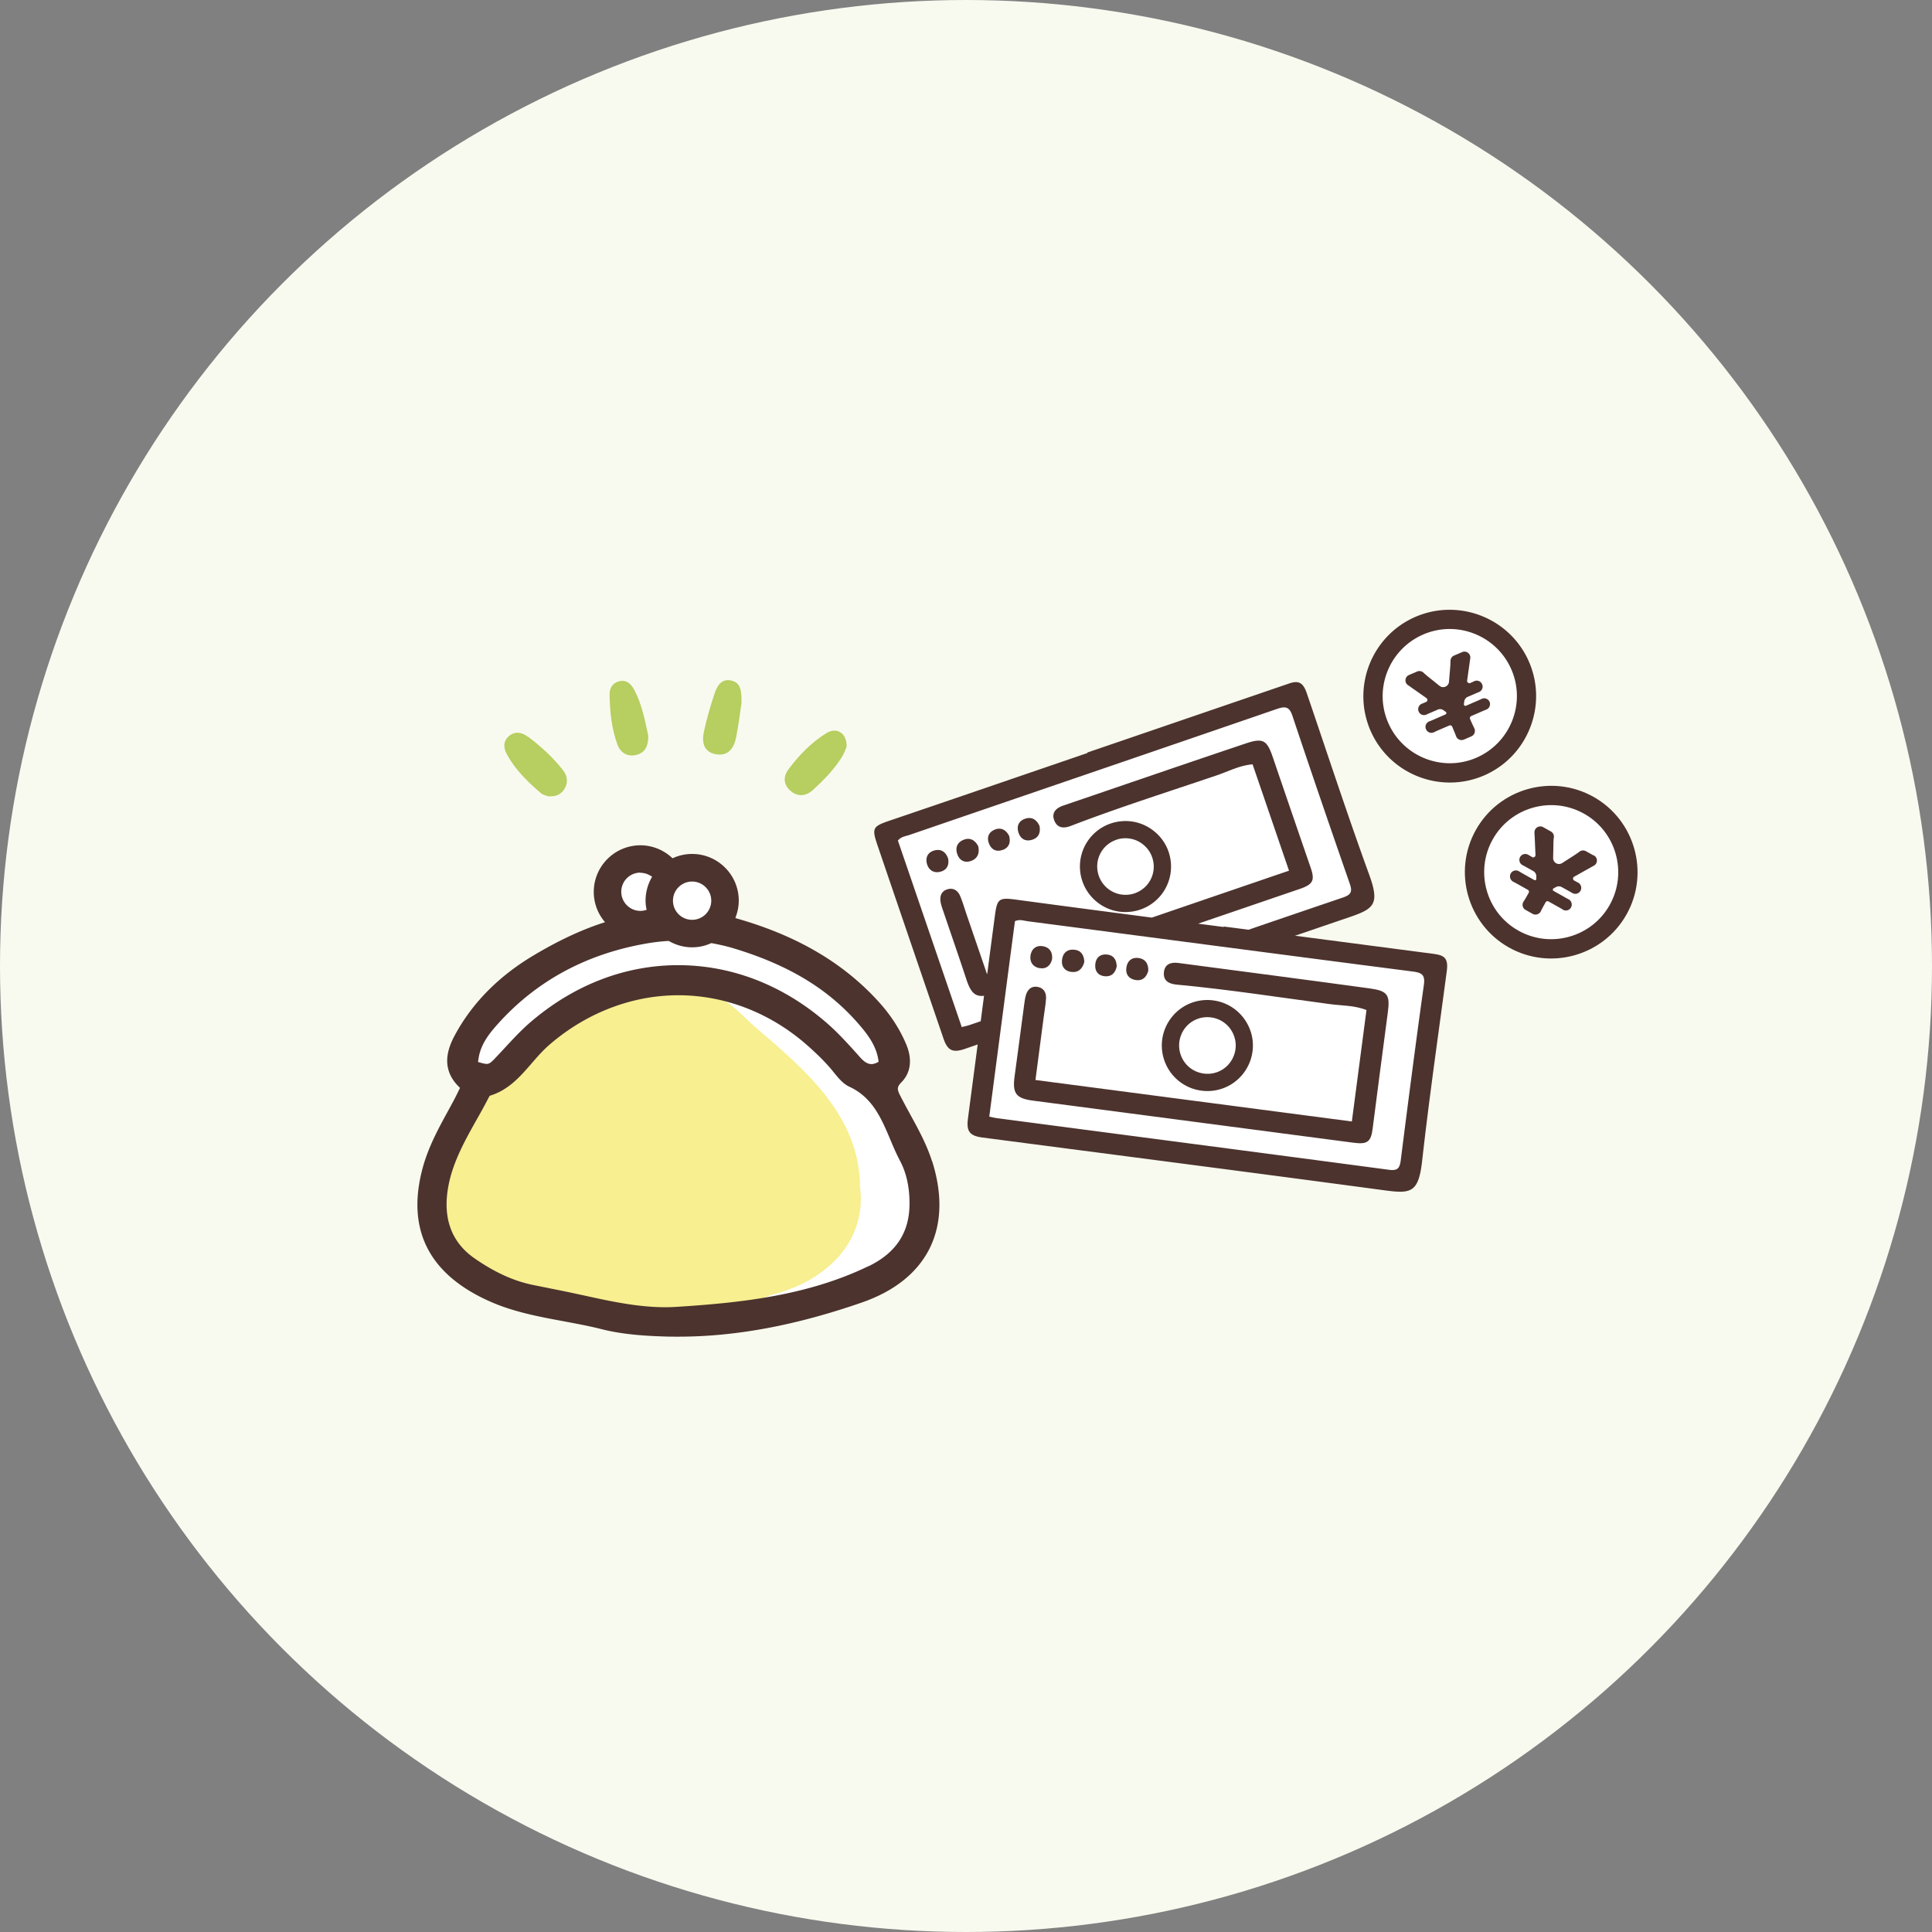
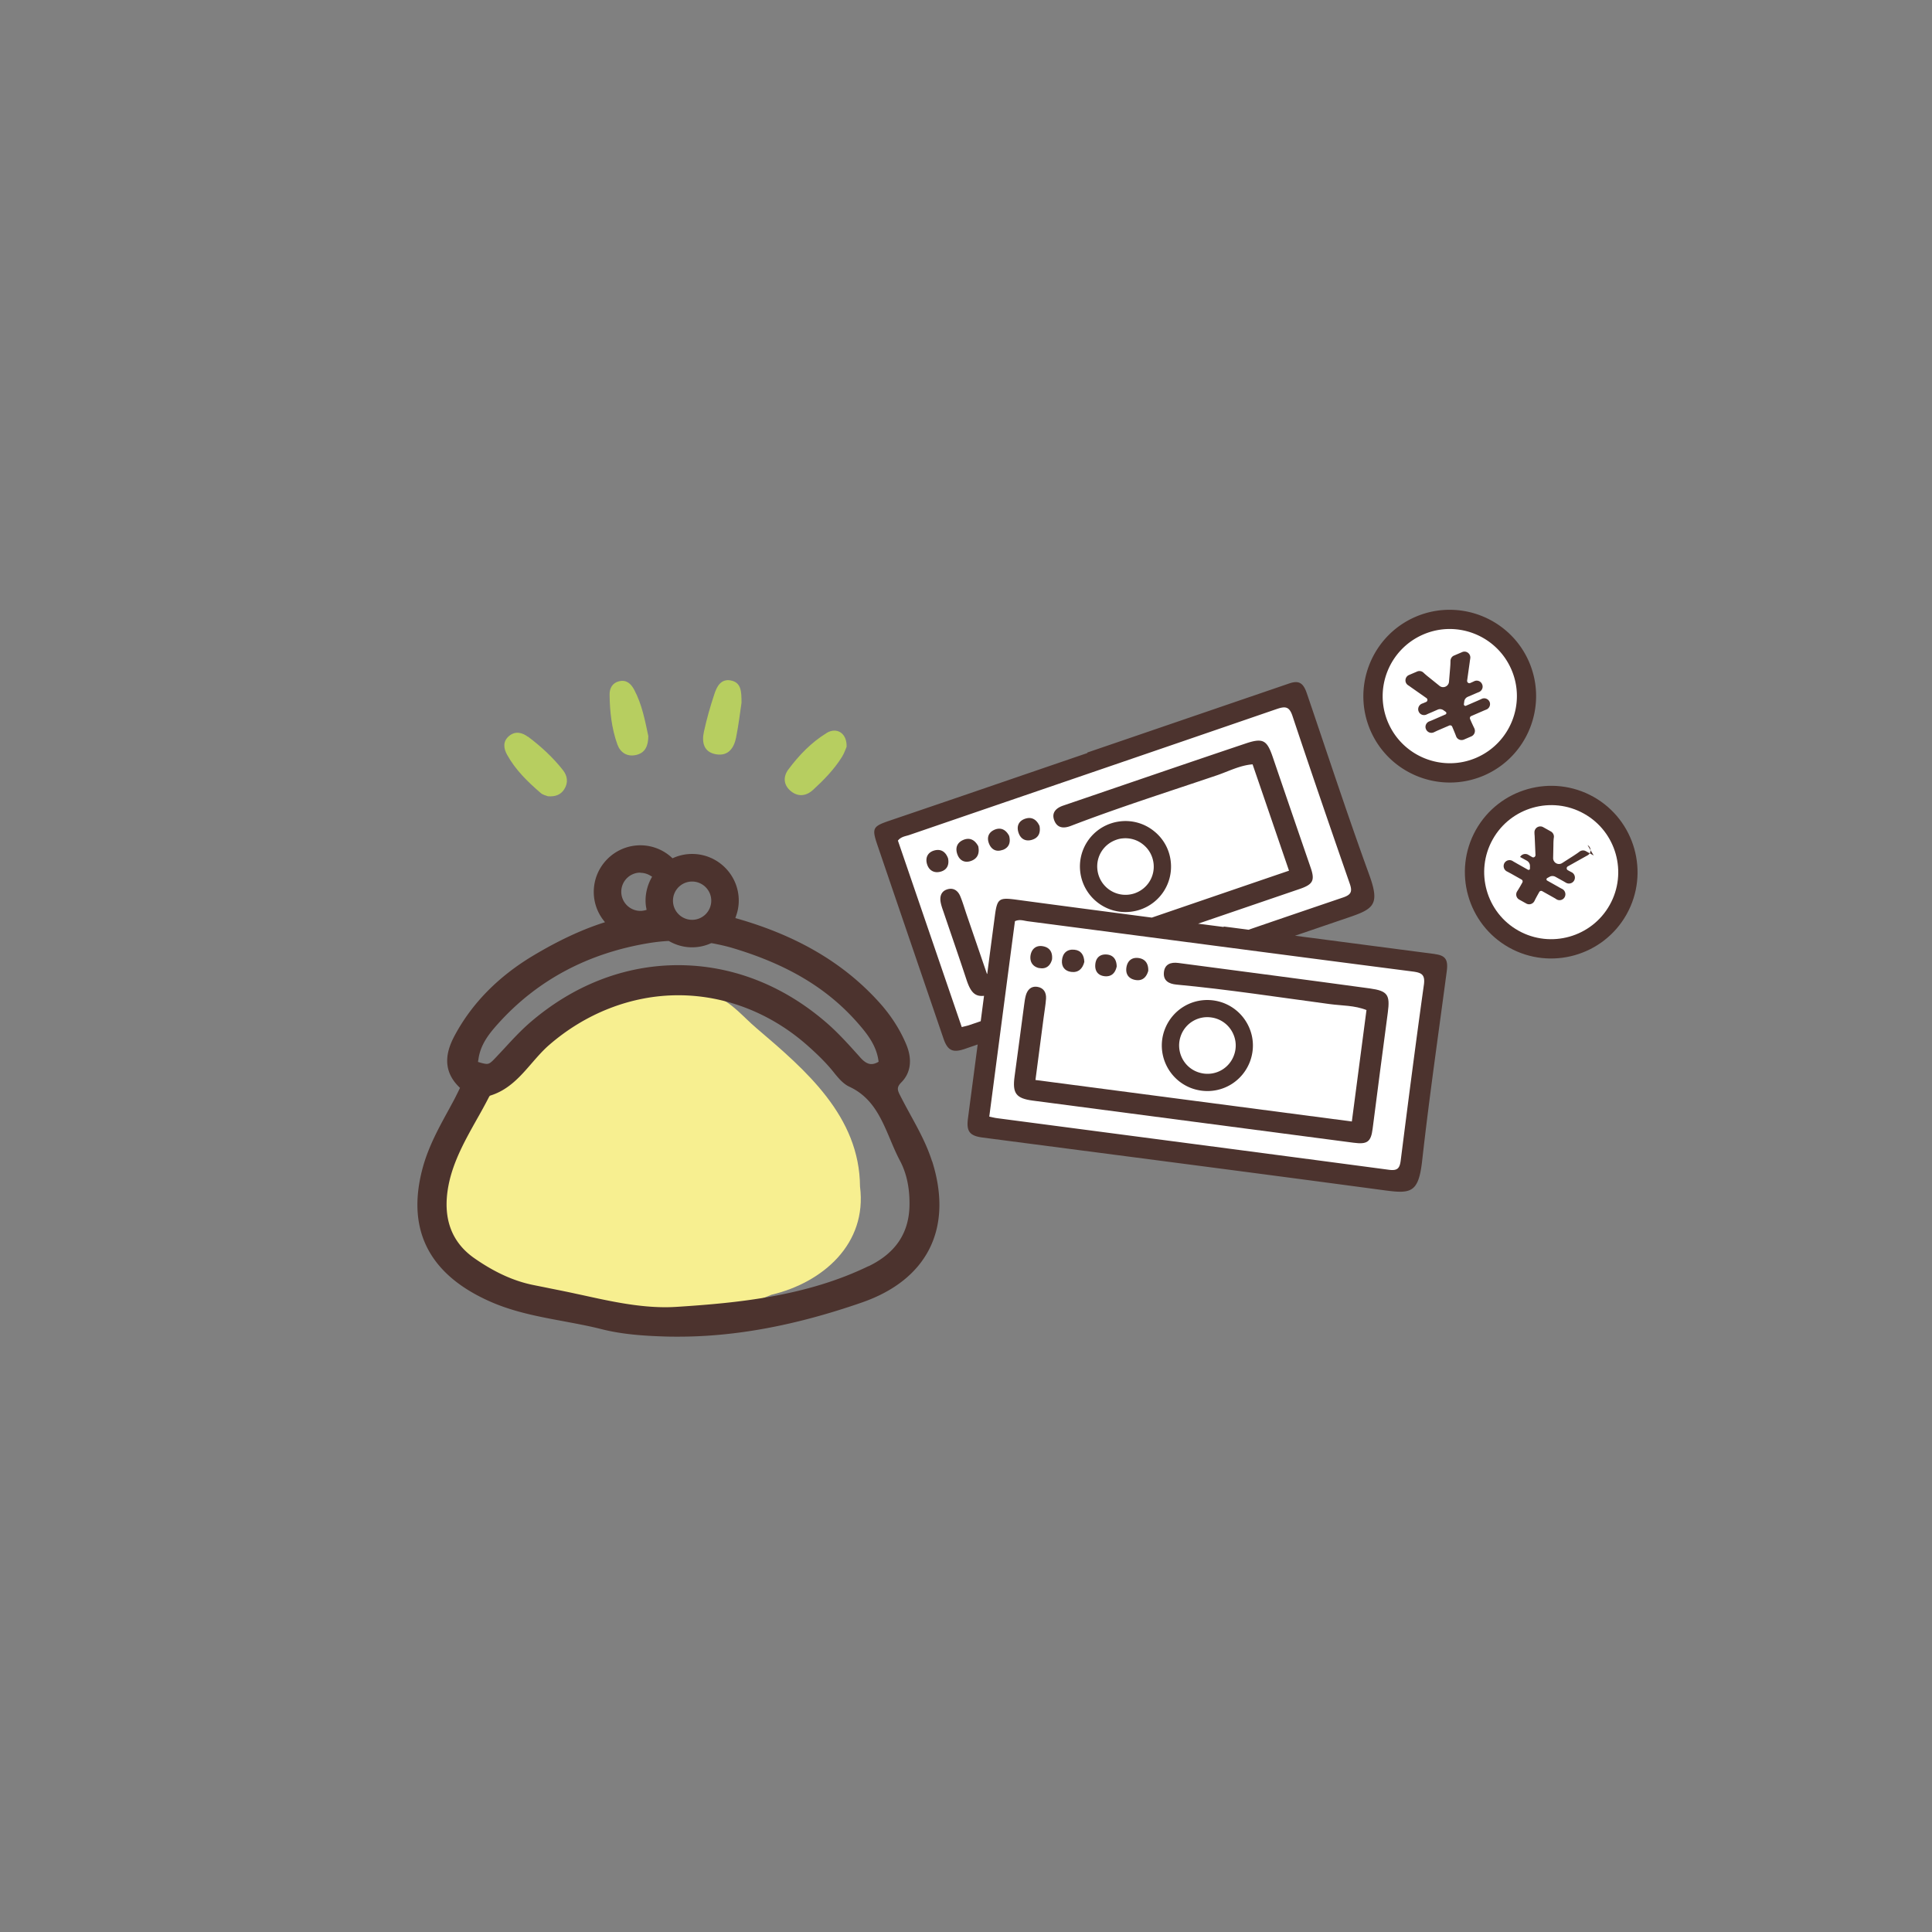
<svg xmlns="http://www.w3.org/2000/svg" id="_レイヤー_2" data-name="レイヤー 2" viewBox="0 0 210 210">
  <rect x="0" y="0" width="210" height="210" fill="#808080" stroke="none" />
  <defs>
    <style>.cls-3,.cls-5{stroke-width:0}.cls-3{fill:#fff}.cls-5{fill:#4c332e}</style>
  </defs>
  <g id="design">
-     <circle cx="105" cy="105" r="105" fill="#f8faef" stroke-width="0" />
    <g id="_お金" data-name="お金">
      <circle class="cls-3" cx="168.61" cy="94.8" r="8.96" transform="rotate(-35.2 168.58 94.8)" />
      <circle class="cls-3" cx="157.58" cy="75.66" r="8.96" transform="rotate(-29.26 157.57 75.667)" />
      <path class="cls-3" d="M96.1 90.59c.06.19 7.55 22.34 7.55 22.34l4.19-.95-1.47 10.41 46.52 6.03 2.92-23.16-19.04-3.42 11.36-4.07-7.49-22.53L96.09 90.6z" />
      <path class="cls-5" d="M173.2 86.61c-4.52-2.53-10.25-.91-12.78 3.6-2.53 4.52-.91 10.25 3.6 12.78 4.52 2.53 10.25.91 12.78-3.6 2.53-4.52.91-10.25-3.6-12.78zm1.77 11.75c-1.96 3.51-6.42 4.76-9.92 2.8-3.51-1.96-4.76-6.42-2.8-9.92 1.96-3.51 6.42-4.76 9.92-2.8 3.51 1.96 4.76 6.42 2.8 9.92z" />
-       <path class="cls-5" d="M173.23 92.99l-.85-.47c-.23-.13-.5-.1-.71.06-.15.12-.35.25-.65.45l-1.22.78a.635.635 0 01-.98-.55l.03-1.45c0-.36.02-.6.05-.8.03-.26-.1-.5-.32-.63l-.84-.47a.637.637 0 00-.95.59c0 .13.01.25.02.35l.09 2.09c0 .19-.2.32-.36.22-.16-.09-.29-.17-.41-.24a.645.645 0 00-.9.23c-.18.33-.05.73.27.89.12.06.25.13.42.23l.74.41c.19.11.32.31.33.53v.29s0 .06-.01.09c-.04.08-.14.11-.22.06l-1.24-.7c-.15-.09-.29-.16-.41-.24a.645.645 0 00-.9.23.66.66 0 00.27.9c.13.06.26.14.42.22l1.17.66c.12.07.16.21.09.33l-.1.18c-.16.29-.31.54-.46.77-.2.31-.1.72.22.9l.77.43c.32.18.73.05.89-.28.11-.23.24-.47.42-.79l.1-.18c.07-.12.21-.16.33-.09l1.14.64c.16.09.29.16.4.24.31.19.71.09.89-.23.18-.33.05-.74-.28-.9-.12-.06-.25-.13-.4-.22l-1.21-.68a.153.153 0 01-.06-.22.17.17 0 01.06-.06l.26-.14c.19-.11.43-.1.62 0l.74.41c.15.08.28.16.4.23.31.19.72.09.9-.23a.65.65 0 00-.27-.9c-.12-.06-.25-.13-.41-.22a.237.237 0 010-.42l1.82-1.02s.16-.09.31-.17c.45-.24.45-.87.01-1.12zm-7.03-21.05c-2.06-4.75-7.59-6.94-12.35-4.89-4.75 2.06-6.94 7.59-4.89 12.35 2.06 4.75 7.59 6.94 12.35 4.89 4.75-2.06 6.94-7.59 4.89-12.35zm-15.31 6.62c-1.6-3.69.11-7.99 3.8-9.59 3.69-1.6 7.99.11 9.59 3.8 1.6 3.69-.11 7.99-3.8 9.59-3.69 1.6-7.99-.11-9.59-3.8z" />
+       <path class="cls-5" d="M173.23 92.99l-.85-.47c-.23-.13-.5-.1-.71.06-.15.12-.35.25-.65.45l-1.22.78a.635.635 0 01-.98-.55l.03-1.45c0-.36.02-.6.05-.8.03-.26-.1-.5-.32-.63l-.84-.47a.637.637 0 00-.95.59c0 .13.01.25.02.35l.09 2.09c0 .19-.2.32-.36.22-.16-.09-.29-.17-.41-.24a.645.645 0 00-.9.23l.74.41c.19.11.32.31.33.53v.29s0 .06-.01.09c-.04.08-.14.11-.22.06l-1.24-.7c-.15-.09-.29-.16-.41-.24a.645.645 0 00-.9.23.66.66 0 00.27.9c.13.06.26.14.42.22l1.17.66c.12.07.16.21.09.33l-.1.18c-.16.29-.31.54-.46.77-.2.31-.1.72.22.9l.77.43c.32.18.73.05.89-.28.11-.23.24-.47.42-.79l.1-.18c.07-.12.21-.16.33-.09l1.14.64c.16.09.29.16.4.24.31.19.71.09.89-.23.18-.33.05-.74-.28-.9-.12-.06-.25-.13-.4-.22l-1.21-.68a.153.153 0 01-.06-.22.17.17 0 01.06-.06l.26-.14c.19-.11.43-.1.62 0l.74.41c.15.08.28.16.4.23.31.19.72.09.9-.23a.65.65 0 00-.27-.9c-.12-.06-.25-.13-.41-.22a.237.237 0 010-.42l1.82-1.02s.16-.09.31-.17c.45-.24.45-.87.01-1.12zm-7.03-21.05c-2.06-4.75-7.59-6.94-12.35-4.89-4.75 2.06-6.94 7.59-4.89 12.35 2.06 4.75 7.59 6.94 12.35 4.89 4.75-2.06 6.94-7.59 4.89-12.35zm-15.31 6.62c-1.6-3.69.11-7.99 3.8-9.59 3.69-1.6 7.99.11 9.59 3.8 1.6 3.69-.11 7.99-3.8 9.59-3.69 1.6-7.99-.11-9.59-3.8z" />
      <path class="cls-5" d="M161.91 76.29a.639.639 0 00-.87-.32c-.12.06-.26.12-.42.19l-1.27.55c-.08.04-.18 0-.22-.09-.01-.03-.02-.06-.01-.09l.04-.3c.03-.22.18-.4.38-.49l.77-.33c.16-.07.3-.13.43-.18.34-.13.51-.52.36-.85a.632.632 0 00-.87-.33c-.12.06-.26.12-.42.19-.17.08-.36-.07-.34-.26l.29-2.06c0-.06.03-.18.05-.35.08-.5-.42-.89-.88-.69l-.89.38c-.24.1-.38.34-.38.6 0 .19-.01.43-.04.79l-.12 1.45c-.04.51-.64.77-1.03.45l-1.13-.91c-.28-.22-.46-.38-.61-.52a.631.631 0 00-.69-.13l-.89.38c-.46.2-.52.83-.1 1.11.11.07.21.14.29.2l1.71 1.2c.16.11.13.35-.04.42-.16.07-.3.13-.44.18-.34.13-.51.52-.37.85.14.35.54.49.87.33.12-.06.26-.12.43-.19l.78-.34c.2-.09.44-.06.62.07l.24.17s.04.04.06.07c.04.08 0 .18-.09.22l-1.31.57c-.16.07-.3.13-.44.18-.34.13-.51.52-.36.85.15.35.54.49.87.33.13-.06.27-.13.43-.2l1.23-.53c.12-.05.27 0 .32.13l.08.19c.13.31.24.57.34.84.12.35.51.51.85.37l.81-.35a.65.65 0 00.32-.88c-.11-.23-.23-.48-.38-.82l-.08-.19c-.05-.12 0-.27.13-.32l1.2-.52c.16-.07.3-.13.43-.18.34-.13.5-.52.36-.85zm-5.93 27.41c-5.07-.66-10.15-1.33-15.22-1.99 1.91-.65 3.81-1.3 5.72-1.95 2.83-.96 3.55-1.39 2.34-4.7-2.37-6.52-4.53-13.12-6.77-19.69-.4-1.18-.89-1.44-1.95-1.07-7.31 2.5-14.61 5-21.92 7.5 0 .02.01.03.02.05-7.16 2.45-14.31 4.91-21.47 7.34-1.85.63-1.99.8-1.37 2.63 2.39 7.02 4.79 14.04 7.19 21.06.45 1.32 1.01 1.59 2.36 1.12.45-.16.91-.31 1.36-.47-.35 2.69-.71 5.38-1.06 8.07-.18 1.39.2 1.87 1.62 2.05 14.52 1.9 29.05 3.77 43.56 5.72 2.96.4 3.79.33 4.19-3.18.77-6.9 1.77-13.77 2.68-20.65.16-1.24-.16-1.68-1.27-1.83zm-48.71 2.14l-2.2-6.42c-.23-.68-.43-1.37-.7-2.02-.26-.61-.76-.95-1.44-.72-.63.21-.79.76-.69 1.36.06.35.18.69.3 1.03.84 2.48 1.7 4.95 2.52 7.44.45 1.35.92 1.84 1.9 1.73l-.36 2.76-1.23.42c-.22.08-.46.12-.83.22-2.34-6.83-4.64-13.56-6.94-20.27.34-.43.81-.47 1.21-.6 13.32-4.57 26.65-9.12 39.96-13.7.94-.32 1.37-.29 1.72.76 2.03 6.09 4.12 12.17 6.23 18.24.28.82.16 1.17-.7 1.47-3.44 1.17-6.88 2.34-10.31 3.52-.9-.12-1.8-.24-2.7-.35v.05l-2.78-.36c3.69-1.26 7.37-2.52 11.06-3.78 1.42-.49 1.65-.92 1.18-2.29-1.38-4.01-2.76-8.03-4.13-12.05-.62-1.81-1.04-2.1-2.9-1.48-6.64 2.23-13.26 4.51-19.89 6.77-.78.27-1.28.78-.95 1.62.33.83 1.02.88 1.8.58 5.23-2.01 10.57-3.7 15.88-5.5 1.26-.43 2.48-1.08 3.87-1.19 1.33 3.87 2.63 7.68 3.96 11.56-4.98 1.7-9.94 3.4-14.91 5.1-4.89-.64-9.78-1.28-14.67-1.94-1.93-.26-2.14-.17-2.39 1.74-.28 2.11-.56 4.21-.83 6.32h-.01zm47.5 1.2c-.89 6.36-1.71 12.73-2.52 19.11-.11.86-.37 1.12-1.28 1-14.2-1.89-28.4-3.74-42.6-5.61-.24-.03-.47-.09-.84-.17.94-7.16 1.86-14.21 2.79-21.24.5-.23.93-.06 1.35 0 13.96 1.82 27.92 3.67 41.89 5.47.99.13 1.36.35 1.21 1.45z" />
      <path class="cls-5" d="M148.91 107.44c-6.94-.95-13.88-1.85-20.83-2.77-.82-.11-1.49.13-1.57 1.03-.08.89.52 1.24 1.36 1.32 5.58.52 11.12 1.38 16.67 2.12 1.32.18 2.7.13 3.99.65-.53 4.06-1.06 8.05-1.59 12.11-11.45-1.5-22.82-2.99-34.39-4.51.3-2.33.59-4.52.88-6.72.09-.71.22-1.41.27-2.12.04-.67-.26-1.19-.97-1.29-.66-.09-1.05.33-1.22.91-.1.34-.14.7-.19 1.05-.35 2.6-.68 5.19-1.04 7.79-.25 1.83.16 2.38 1.97 2.62 11.63 1.52 23.26 3.05 34.88 4.58 1.49.2 1.89-.09 2.07-1.53.54-4.21 1.09-8.42 1.65-12.63.25-1.9 0-2.34-1.94-2.61zm-32.49-1.8c.79.11 1.25-.34 1.44-1.08-.02-.72-.34-1.26-1.08-1.33-.79-.08-1.28.37-1.35 1.16-.06.68.31 1.16.99 1.25z" />
      <path class="cls-5" d="M123.42 106.52c.75.13 1.19-.29 1.39-.99.03-.73-.28-1.27-1.01-1.39-.73-.12-1.24.26-1.36 1-.12.74.24 1.25.98 1.38zm-10.45-1.3c.73.15 1.2-.25 1.38-.93.08-.76-.23-1.29-.95-1.43-.73-.15-1.25.24-1.38.96-.12.71.23 1.26.94 1.41zm7.09.89c.75.08 1.17-.35 1.32-1.06-.01-.74-.36-1.25-1.1-1.3-.75-.05-1.19.39-1.23 1.14-.04.69.33 1.15 1.02 1.22zm10.53 12.44c2.29.3 4.46-1 5.28-3.17.46-1.24.42-2.58-.13-3.78s-1.53-2.12-2.77-2.59c-.35-.13-.72-.22-1.09-.27-2.29-.3-4.46 1-5.28 3.17-.96 2.55.34 5.41 2.9 6.37.35.13.72.22 1.09.27zm-2.23-5.99a3.05 3.05 0 013.28-1.97 3.056 3.056 0 012.4 1.78c.34.75.37 1.58.08 2.35a3.05 3.05 0 01-3.28 1.97c-.23-.03-.46-.09-.68-.17-1.59-.59-2.39-2.37-1.8-3.96zm-23.59-21.29c-.74.28-.98.9-.69 1.64.25.64.79.9 1.44.68.76-.26.97-.86.81-1.61-.34-.64-.86-.97-1.56-.71zm7.41.01c.73-.22.94-.79.81-1.5-.3-.67-.81-1.02-1.52-.8-.71.22-1 .78-.77 1.5.22.71.77 1.02 1.49.8zm-10.61 1.16c-.72.19-1.01.77-.81 1.47.2.69.76 1.03 1.47.84.72-.19.96-.76.82-1.45-.26-.72-.78-1.05-1.48-.86zm7.41-.05c.71-.26.89-.83.71-1.53-.34-.66-.88-.96-1.57-.68-.69.29-.89.88-.6 1.56.27.64.81.88 1.45.64zm13.86 6.72c.38-.04.75-.12 1.1-.24a4.93 4.93 0 003.32-5.18c-.13-1.31-.77-2.5-1.8-3.33a4.92 4.92 0 00-3.63-1.09c-.38.04-.75.12-1.1.24a4.93 4.93 0 00-3.32 5.18c.28 2.71 2.71 4.7 5.42 4.42zm-1.5-7.83c.22-.08.45-.13.68-.15.82-.08 1.62.16 2.25.68.64.52 1.03 1.25 1.12 2.07.15 1.43-.7 2.75-2.06 3.22a3.076 3.076 0 01-4.05-2.6c-.15-1.43.7-2.75 2.06-3.22z" />
    </g>
    <g id="_がまぐちの財布" data-name="がまぐちの財布">
-       <path class="cls-3" d="M72.2 94.4s-2.01-1.24-3.68-.56c-1.67.68-2.48.34-2.44 2.48.04 2.14 0 3.12.86 3.89s1.28.68 1.28.68-11.64 4.48-14.85 8.06c-3.21 3.58-3.72 4.35-3.34 6.02.39 1.67 1.16 2.27 1.28 2.74.13.47-.52 1.82-2.23 5.37s-2.9 5.58-2.2 8.81c.7 3.23.14 3.86 2.46 5.83 2.32 1.97 3.72 2.6 6.81 3.65 3.09 1.05 6.32.82 10.89 1.88 4.57 1.07 8.29 1.49 12.85.72 4.57-.77 9.76-2.11 13.27-3.93 3.51-1.83 6.11-2.04 6.74-5.62.63-3.58 1.76-4.64.28-7.3-1.47-2.67-5.06-7.8-4.28-9.06.77-1.26 1.9-1.05 1.47-2.81s-4.85-7.66-7.23-9.27c-2.39-1.62-6.81-3.44-8.92-4.14-2.11-.7-3.37-1.4-3.37-1.4s1.9-.84 1.4-2.95c-.49-2.11 0-2.74-1.97-3.23-1.97-.49-5.11.15-5.11.15z" />
      <path d="M57.39 80.09c-.64-.48-1.39-.66-2.07-.08-.69.59-.58 1.35-.2 2.03.91 1.65 2.25 2.95 3.67 4.17.23.2.58.26.77.34.81.06 1.39-.16 1.77-.76.46-.72.35-1.46-.14-2.08-1.09-1.39-2.39-2.58-3.8-3.64zm32.44-.4c-1.65 1.01-2.99 2.41-4.14 3.95-.56.75-.55 1.63.21 2.3.81.71 1.72.61 2.47-.08 1.18-1.08 2.3-2.23 3.15-3.59.25-.4.39-.85.5-1.09.06-1.48-1.06-2.19-2.19-1.5zm-22.54-5.64c-.73.18-1.04.77-1.03 1.44.02 1.85.22 3.69.85 5.44.32.87 1.06 1.36 2.04 1.13.99-.23 1.31-.99 1.32-2.05-.35-1.63-.67-3.4-1.52-5.01-.34-.64-.82-1.15-1.65-.95zm12.14-.09c-1.08-.2-1.52.68-1.78 1.48-.45 1.35-.84 2.72-1.14 4.11-.25 1.13-.02 2.22 1.34 2.44 1.33.22 1.94-.71 2.16-1.83.27-1.34.43-2.71.59-3.78-.01-1.2-.01-2.2-1.18-2.42z" stroke-width="0" fill="#b7ce60" />
      <path d="M93.48 128.99c-.04-7.66-5.9-12.67-11.23-17.21-1.52-1.29-2.53-2.65-4.43-3.51-1.84-.83-3.86-1.18-5.86-1.16-4.39.03-8.38 1.71-11.63 4.63-1.32 1.18-2.57 2.45-3.97 3.54-1.4 1.09-2.92 1.88-4.2 3.13-4.27 4.18-7.36 15.35-1.77 19.68 1.53 1.19 3.42 1.81 5.27 2.39 9.5 2.99 18.75 4.24 28.21.25 5.55-1.32 10.41-5.51 9.61-11.76z" fill="#f7ef90" stroke-width="0" />
      <path class="cls-5" d="M101.31 126.23c-.58-1.83-1.49-3.49-2.37-5.09l-.03-.06c-.37-.67-.74-1.36-1.09-2.05-.29-.57-.36-.87.16-1.39 1-1.01 1.2-2.44.56-4.03-.68-1.66-1.7-3.26-3.04-4.73-3.81-4.2-8.83-7.16-15.36-9.03l-.21-.06.07-.21c.2-.55.3-1.12.3-1.69 0-2.79-2.27-5.07-5.07-5.07-.69 0-1.37.14-2.01.42l-.12.05-.1-.09a5.028 5.028 0 00-3.39-1.32c-2.79 0-5.07 2.27-5.07 5.07 0 1.11.36 2.17 1.04 3.06l.18.23-.28.09c-2.35.77-4.78 1.91-7.42 3.48-3.83 2.27-6.73 5.2-8.62 8.71-.78 1.45-1.58 3.62.45 5.62l.11.11-.21.43c-.21.43-.43.87-.67 1.3l-.34.63c-1.06 1.93-2.15 3.92-2.78 6.13-1.93 6.85.58 11.84 7.45 14.81 2.48 1.07 5.14 1.57 7.73 2.05 1.38.26 2.81.52 4.19.87 2.29.58 4.64.73 6.84.8.51.02 1.01.02 1.52.02 6.21 0 12.73-1.21 19.94-3.71 7.16-2.48 9.95-8.08 7.65-15.36zM75.23 95.82c1.14 0 2.08.93 2.08 2.08s-.93 2.08-2.08 2.08-2.08-.93-2.08-2.08.93-2.08 2.08-2.08zm-5.63-.95c.39 0 .77.11 1.11.32l.17.1-.09.17c-.4.74-.62 1.58-.62 2.42 0 .26.02.53.08.83l.03.19-.19.05c-.17.04-.32.06-.48.06-1.14 0-2.08-.93-2.08-2.08s.93-2.08 2.08-2.08zm-17.61 20.38c.19-1.68 1.17-2.89 2.15-3.98 4.26-4.74 9.8-7.69 16.46-8.77.63-.1 1.3-.18 2.04-.22h.06l.05.03c.76.43 1.61.66 2.47.66.7 0 1.38-.14 2.03-.43l.06-.02h.06c.8.15 1.57.32 2.27.53 5.91 1.77 10.2 4.32 13.5 8.04 1.05 1.19 2.1 2.48 2.34 4.17l.02.15-.13.07c-.23.12-.45.18-.65.18-.39 0-.76-.22-1.19-.69l-.23-.26c-1.08-1.2-2.2-2.45-3.46-3.54-4.73-4.1-10.31-6.26-16.13-6.26s-11.42 2.18-16.16 6.29c-.96.84-1.83 1.78-2.67 2.69-.34.37-.68.73-1.02 1.09-.48.51-.67.66-.95.66-.19 0-.44-.06-.78-.16l-.17-.05.02-.18zm42.42 22.37c-6.75 3.28-14.23 4-20.71 4.42-.45.03-.91.05-1.37.05-3.04 0-6.04-.66-8.95-1.3l-.75-.16c-.95-.21-1.91-.4-2.86-.59l-.14-.03c-.58-.12-1.16-.23-1.74-.35-2.07-.43-4.14-1.37-6.32-2.89-2.54-1.77-3.49-4.44-2.82-7.92.5-2.59 1.8-4.9 3.06-7.15.45-.79.91-1.62 1.33-2.44.03-.05.05-.09.07-.11l.04-.05.06-.02c1.99-.62 3.26-2.09 4.48-3.5.61-.7 1.19-1.37 1.85-1.95 4.02-3.51 9.02-5.45 14.09-5.45s10.01 1.92 13.98 5.41c1.28 1.13 2.19 2.05 2.95 3.01.48.6 1.01 1.22 1.66 1.52 2.51 1.17 3.45 3.38 4.45 5.74.32.77.66 1.56 1.05 2.3.7 1.31 1.05 2.89 1.04 4.68 0 3.13-1.47 5.35-4.46 6.8z" />
    </g>
  </g>
</svg>